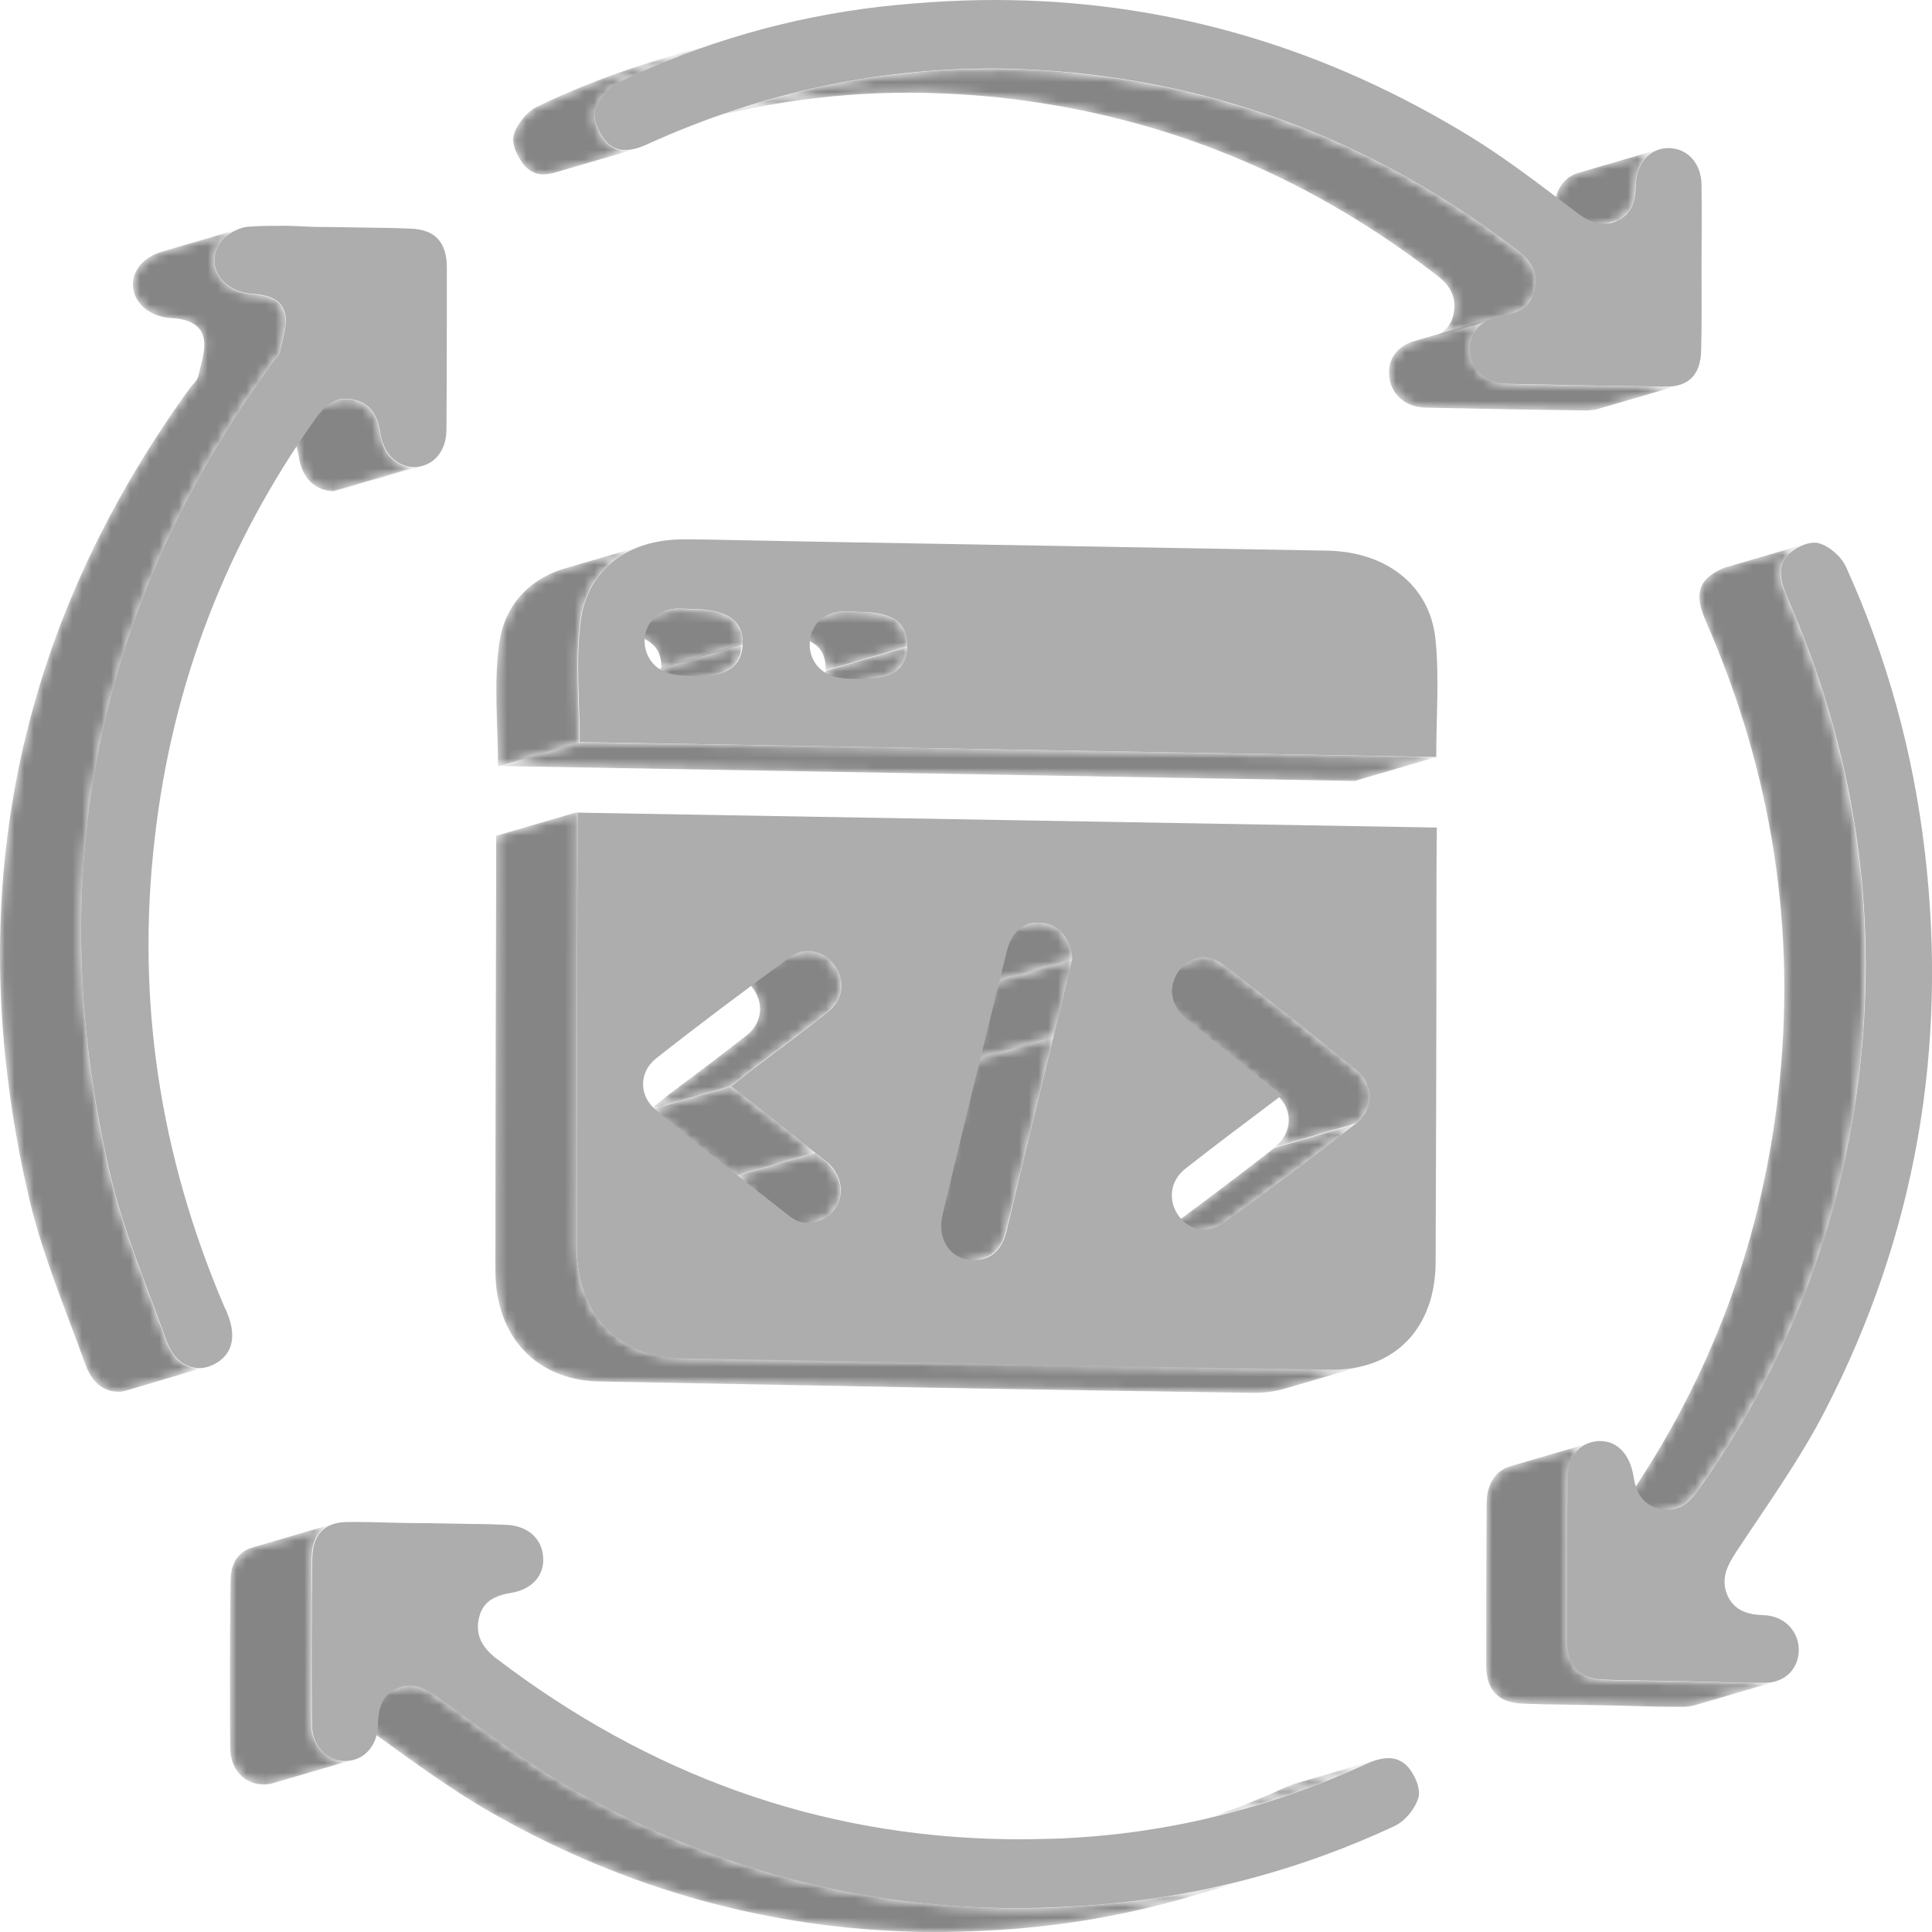
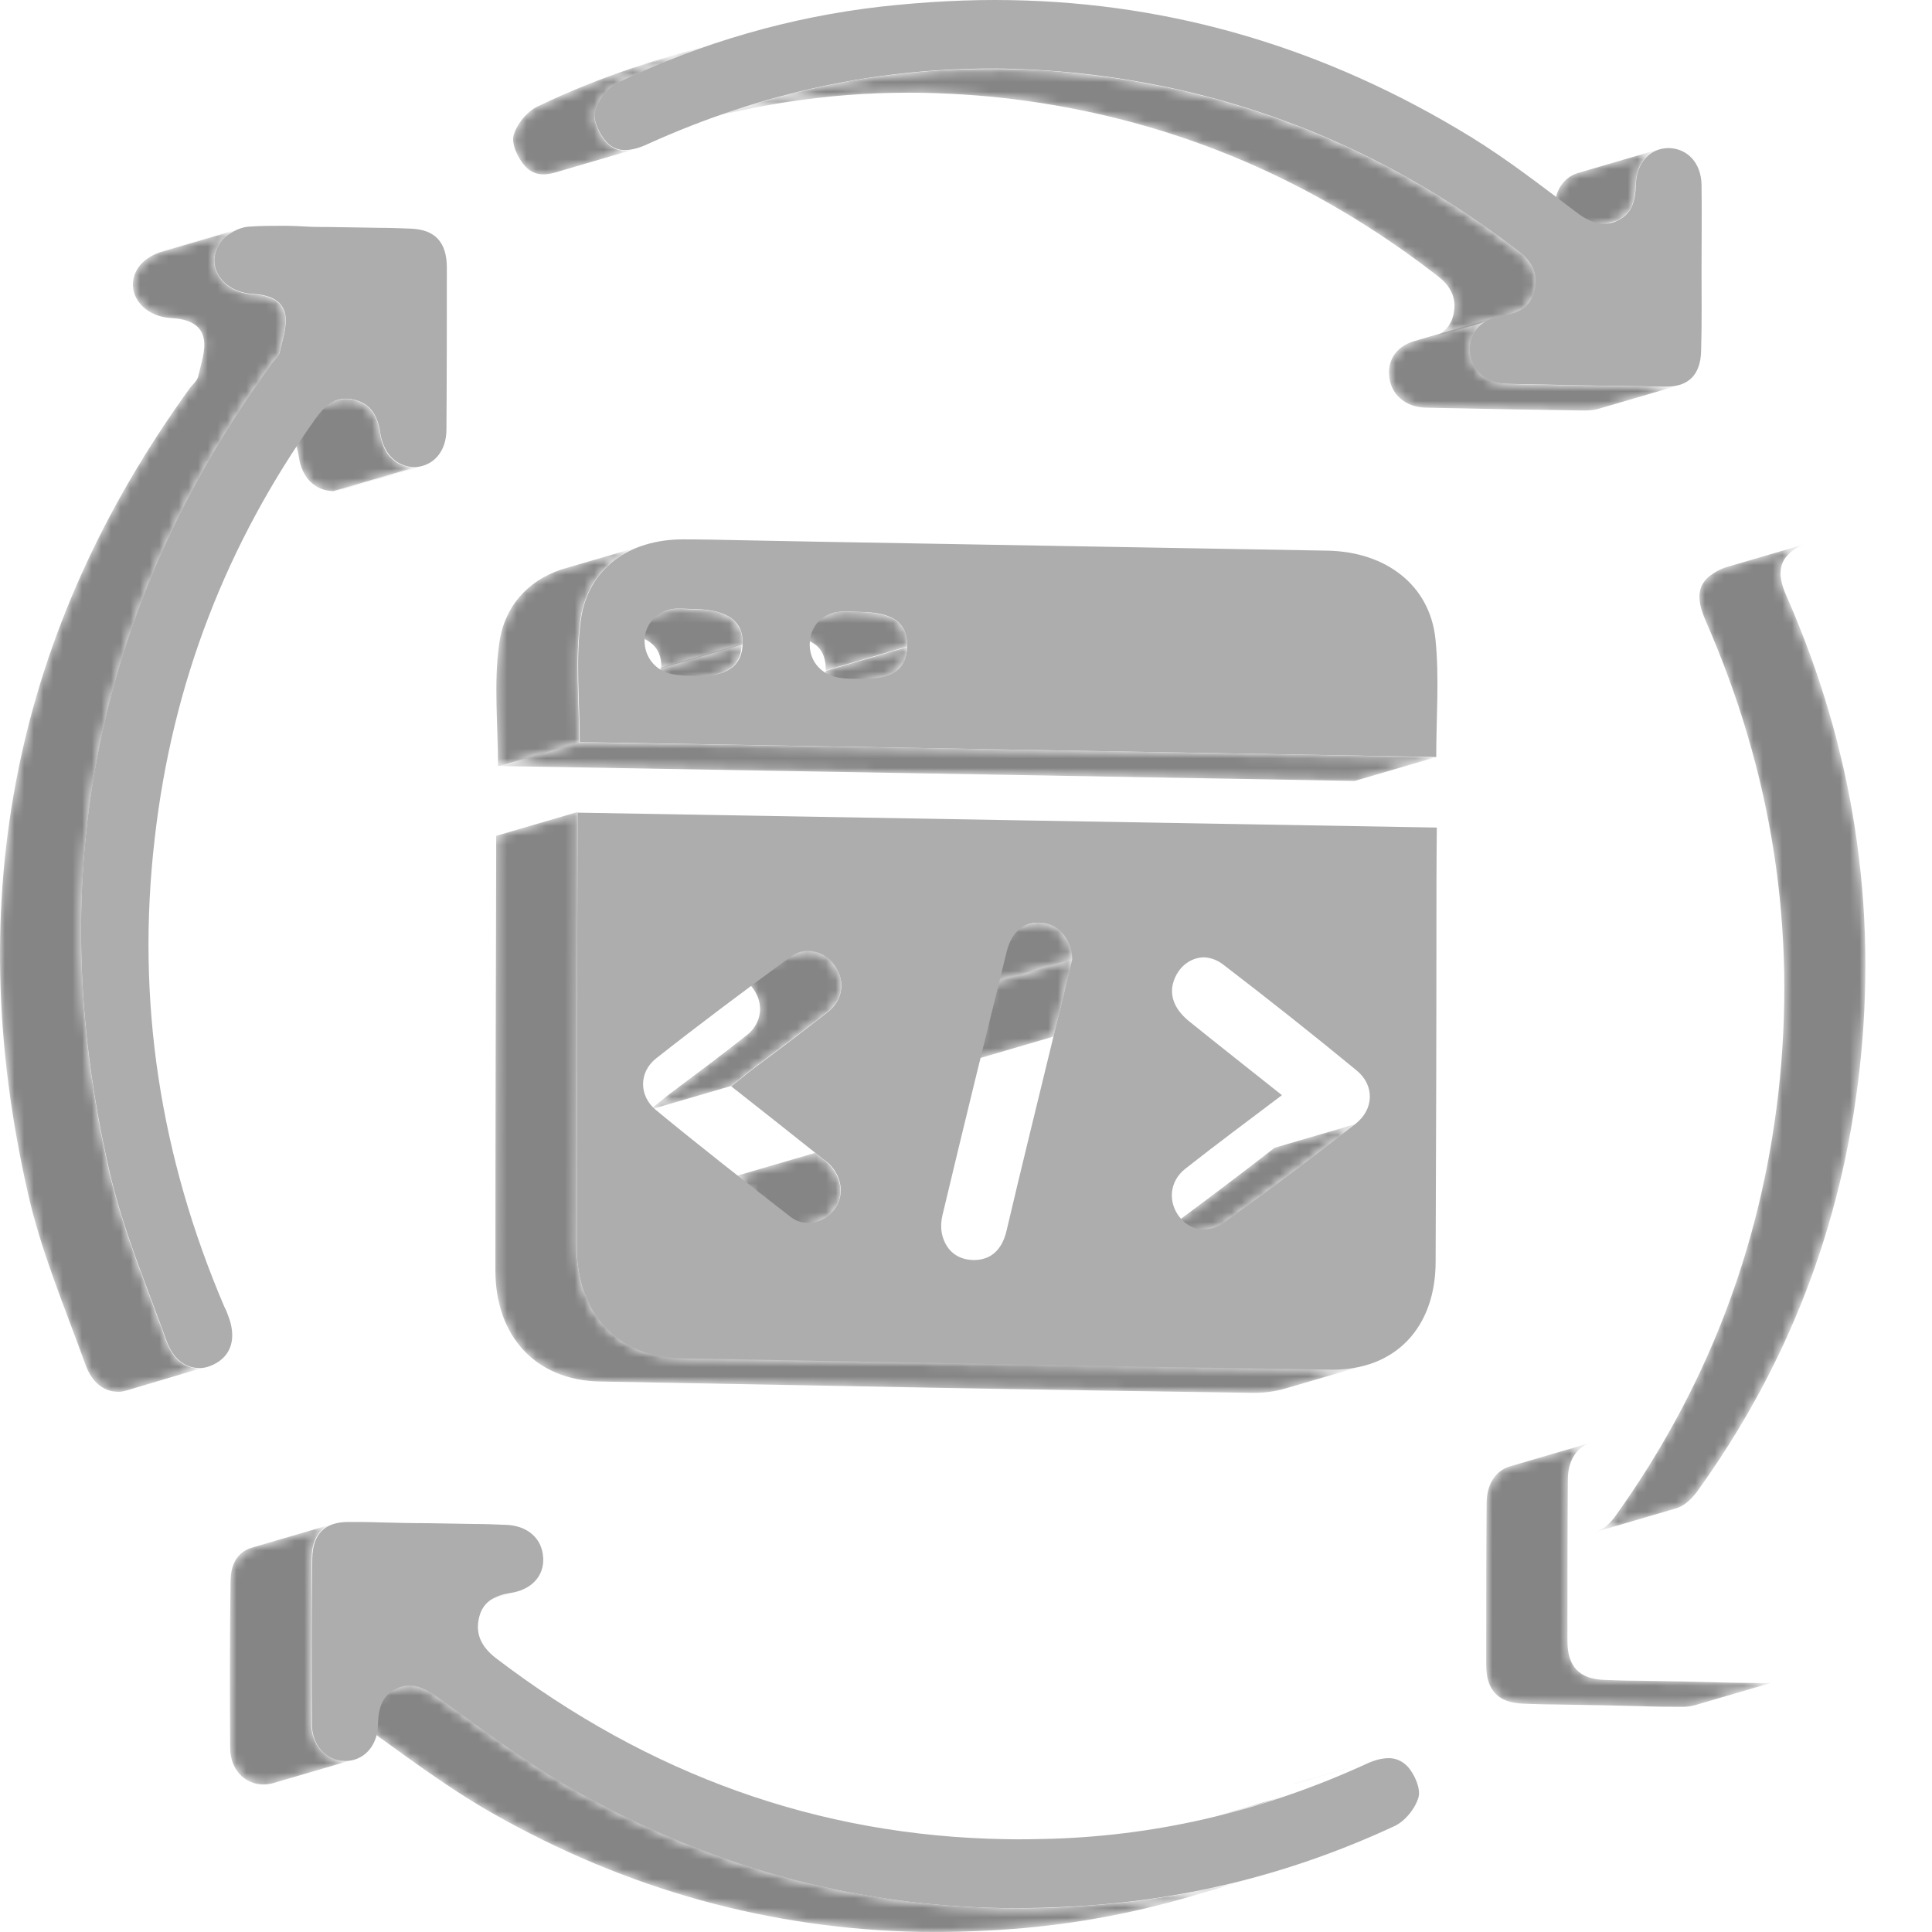
<svg xmlns="http://www.w3.org/2000/svg" width="200" height="200" viewBox="0 0 200 200" fill="none">
  <mask id="mask0_6180_12216" style="mask-type:luminance" maskUnits="userSpaceOnUse" x="115" y="99" width="27" height="20">
-     <path d="M115.406 101.696L123.817 99.234C124.107 99.151 124.397 99.109 124.687 99.109C125.308 99.109 125.971 99.36 126.593 99.819C131.275 103.407 135.915 107.078 140.473 110.833C142.337 112.377 142.254 114.838 140.348 116.34L131.938 118.802C133.843 117.3 133.926 114.838 132.062 113.295C127.504 109.54 122.864 105.868 118.182 102.28C117.561 101.821 116.939 101.613 116.276 101.571C115.986 101.571 115.696 101.613 115.406 101.696Z" fill="white" />
-   </mask>
+     </mask>
  <g mask="url(#mask0_6180_12216)">
    <path d="M140.348 116.301L131.938 118.763C133.843 117.261 133.926 114.799 132.062 113.255C127.504 109.501 122.864 105.829 118.182 102.241C117.561 101.782 116.939 101.574 116.276 101.532C115.986 101.532 115.696 101.574 115.406 101.657L123.817 99.195C124.107 99.112 124.397 99.07 124.687 99.07C125.308 99.07 125.971 99.321 126.593 99.78C131.275 103.368 135.915 107.039 140.473 110.794C142.378 112.379 142.296 114.841 140.348 116.301Z" fill="#858585" />
  </g>
  <mask id="mask1_6180_12216" style="mask-type:luminance" maskUnits="userSpaceOnUse" x="117" y="116" width="24" height="14">
    <path d="M125.559 127.152L117.148 129.613C117.521 129.488 117.936 129.321 118.309 129.029C122.907 125.65 127.465 122.27 131.94 118.766L140.35 116.305C135.876 119.809 131.318 123.188 126.719 126.567C126.346 126.86 125.973 127.068 125.559 127.152Z" fill="white" />
  </mask>
  <g mask="url(#mask1_6180_12216)">
    <path d="M125.559 127.159L117.148 129.62C117.19 129.62 117.231 129.579 117.273 129.579L125.683 127.117C125.642 127.159 125.601 127.159 125.559 127.159Z" fill="#8A8A8A" />
    <path d="M125.676 127.164L117.266 129.626C117.639 129.501 117.97 129.334 118.301 129.084C122.9 125.704 127.458 122.325 131.933 118.821L140.343 116.359C135.869 119.864 131.311 123.243 126.712 126.622C126.381 126.831 126.049 127.039 125.676 127.164Z" fill="#858585" />
  </g>
  <mask id="mask2_6180_12216" style="mask-type:luminance" maskUnits="userSpaceOnUse" x="98" y="95" width="13" height="7">
    <path d="M98.156 98.094L106.567 95.633C106.898 95.549 107.23 95.508 107.561 95.508C107.727 95.508 107.893 95.508 108.058 95.549C109.674 95.758 110.959 97.26 111 99.304L102.589 101.766C102.548 99.721 101.222 98.219 99.648 98.011C99.482 97.969 99.316 97.969 99.151 97.969C98.778 97.969 98.446 98.011 98.156 98.094Z" fill="white" />
  </mask>
  <g mask="url(#mask2_6180_12216)">
    <path d="M111.047 99.304L102.636 101.766C102.595 99.721 101.269 98.219 99.695 98.011C99.529 97.969 99.363 97.969 99.198 97.969C98.825 97.969 98.493 98.011 98.203 98.094L106.614 95.633C106.945 95.549 107.277 95.508 107.608 95.508C107.774 95.508 107.94 95.508 108.105 95.549C109.68 95.758 110.964 97.26 111.047 99.304Z" fill="#858585" />
  </g>
  <mask id="mask3_6180_12216" style="mask-type:luminance" maskUnits="userSpaceOnUse" x="100" y="99" width="12" height="11">
    <path d="M109.059 107.307L100.648 109.768C101.311 106.973 102.016 104.22 102.596 101.758L111.048 99.297C110.426 101.717 109.722 104.512 109.059 107.307Z" fill="white" />
  </mask>
  <g mask="url(#mask3_6180_12216)">
    <path d="M109.059 107.307L100.648 109.768C101.311 106.973 102.016 104.22 102.596 101.758L111.048 99.297C110.426 101.717 109.722 104.512 109.059 107.307Z" fill="#858585" />
  </g>
  <mask id="mask4_6180_12216" style="mask-type:luminance" maskUnits="userSpaceOnUse" x="93" y="107" width="17" height="26">
-     <path d="M101.809 130.259L93.398 132.721C94.641 132.345 95.387 131.26 95.76 129.842C97.376 123.166 99.033 116.449 100.649 109.774L109.06 107.312C107.444 113.988 105.787 120.705 104.171 127.38C103.839 128.799 103.094 129.884 101.809 130.259Z" fill="white" />
-   </mask>
+     </mask>
  <g mask="url(#mask4_6180_12216)">
    <path d="M101.809 130.26L93.398 132.722C93.44 132.722 93.481 132.68 93.523 132.68L101.933 130.219C101.892 130.219 101.851 130.26 101.809 130.26Z" fill="#8A8A8A" />
    <path d="M101.926 130.22L93.516 132.682C94.717 132.264 95.421 131.221 95.753 129.803C97.369 123.127 99.026 116.41 100.642 109.735L109.053 107.273C107.437 113.949 105.779 120.666 104.164 127.341C103.832 128.76 103.128 129.803 101.926 130.22Z" fill="#858585" />
  </g>
  <mask id="mask5_6180_12216" style="mask-type:luminance" maskUnits="userSpaceOnUse" x="75" y="119" width="12" height="10">
    <path d="M84.587 126.519L76.176 128.981C76.839 128.772 77.419 128.397 77.875 127.813C78.993 126.394 78.828 124.392 77.377 122.973C76.922 122.556 76.466 122.181 75.969 121.805L84.379 119.344C84.877 119.719 85.332 120.095 85.788 120.512C87.197 121.93 87.404 123.891 86.285 125.351C85.871 125.894 85.249 126.311 84.587 126.519Z" fill="white" />
  </mask>
  <g mask="url(#mask5_6180_12216)">
    <path d="M84.59 126.518L76.18 128.98C76.221 128.98 76.263 128.938 76.304 128.938L84.715 126.477C84.673 126.477 84.632 126.477 84.59 126.518Z" fill="#8A8A8A" />
    <path d="M84.711 126.478L76.3 128.939C76.922 128.73 77.46 128.355 77.875 127.813C78.993 126.394 78.828 124.392 77.377 122.973C76.922 122.556 76.466 122.181 75.969 121.805L84.379 119.344C84.877 119.719 85.332 120.095 85.788 120.512C87.197 121.93 87.404 123.891 86.285 125.351C85.871 125.894 85.332 126.269 84.711 126.478Z" fill="#858585" />
  </g>
  <mask id="mask6_6180_12216" style="mask-type:luminance" maskUnits="userSpaceOnUse" x="67" y="112" width="18" height="10">
-     <path d="M84.393 119.321L75.982 121.782C73.165 119.53 70.347 117.319 67.281 114.899L75.692 112.438C78.758 114.857 81.575 117.068 84.393 119.321Z" fill="white" />
-   </mask>
+     </mask>
  <g mask="url(#mask6_6180_12216)">
    <path d="M84.393 119.321L75.982 121.782C73.165 119.53 70.347 117.319 67.281 114.899L75.692 112.438C78.758 114.857 81.575 117.068 84.393 119.321Z" fill="#858585" />
  </g>
  <mask id="mask7_6180_12216" style="mask-type:luminance" maskUnits="userSpaceOnUse" x="67" y="98" width="21" height="17">
    <path d="M74.402 101.04L82.813 98.578C83.103 98.495 83.393 98.453 83.683 98.453C84.719 98.453 85.713 99.037 86.376 99.997C87.453 101.54 87.246 103.501 85.672 104.753C83.02 106.88 80.244 108.883 77.51 110.969C76.93 111.428 76.391 111.887 75.645 112.471L67.234 114.932C67.98 114.348 68.519 113.889 69.099 113.43C71.833 111.386 74.568 109.342 77.261 107.214C78.835 105.962 79.043 104.002 77.965 102.458C77.302 101.499 76.308 100.956 75.272 100.915C74.982 100.915 74.692 100.915 74.402 101.04Z" fill="white" />
  </mask>
  <g mask="url(#mask7_6180_12216)">
    <path d="M75.692 112.416L67.281 114.877C68.027 114.293 68.566 113.834 69.146 113.375C71.88 111.331 74.615 109.287 77.308 107.159C78.882 105.908 79.089 103.947 78.012 102.403C77.349 101.444 76.355 100.902 75.319 100.86C75.029 100.86 74.739 100.902 74.449 100.985L82.86 98.524C83.15 98.44 83.44 98.398 83.73 98.398C84.766 98.398 85.76 98.983 86.423 99.942C87.5 101.486 87.293 103.446 85.719 104.698C83.067 106.826 80.291 108.828 77.556 110.914C76.976 111.373 76.438 111.832 75.692 112.416Z" fill="#858585" />
  </g>
  <mask id="mask8_6180_12216" style="mask-type:luminance" maskUnits="userSpaceOnUse" x="51" y="84" width="91" height="61">
    <path d="M141.52 141.262L133.109 143.724C131.991 144.057 130.748 144.224 129.381 144.183C118.152 144.016 106.924 143.849 95.738 143.64C84.51 143.432 73.282 143.223 62.095 143.014C55.425 142.889 51.281 138.3 51.281 131.499C51.281 117.189 51.323 102.879 51.364 88.527C51.364 87.901 51.364 87.317 51.364 86.524L59.775 84.062C59.775 84.855 59.775 85.439 59.775 86.065C59.733 100.375 59.733 114.686 59.692 129.038C59.692 135.838 63.835 140.428 70.506 140.553C81.734 140.761 92.962 141.012 104.148 141.179C115.377 141.387 126.605 141.554 137.791 141.721C139.159 141.763 140.401 141.596 141.52 141.262Z" fill="white" />
  </mask>
  <g mask="url(#mask8_6180_12216)">
    <path d="M141.52 141.262L133.109 143.724C131.991 144.057 130.748 144.224 129.381 144.183C118.152 144.016 106.924 143.849 95.738 143.64C84.51 143.432 73.282 143.223 62.095 143.014C55.425 142.889 51.281 138.3 51.281 131.499C51.281 117.189 51.323 102.879 51.364 88.527C51.364 87.901 51.364 87.317 51.364 86.524L59.775 84.062C59.775 84.855 59.775 85.439 59.775 86.065C59.733 100.375 59.733 114.686 59.692 129.038C59.692 135.838 63.835 140.428 70.506 140.553C81.734 140.761 92.962 141.012 104.148 141.179C115.377 141.387 126.605 141.554 137.791 141.721C139.159 141.763 140.401 141.596 141.52 141.262Z" fill="#858585" />
  </g>
  <path d="M148.699 95.89C148.699 107.447 148.658 119.004 148.616 130.602C148.616 137.444 144.432 141.867 137.802 141.783C126.574 141.617 115.346 141.45 104.16 141.241C92.932 141.032 81.704 140.824 70.517 140.615C63.846 140.49 59.703 135.901 59.703 129.1C59.703 114.79 59.745 100.48 59.786 86.128C59.786 85.502 59.786 84.918 59.786 84.125C89.41 84.626 118.951 85.168 148.74 85.669C148.699 89.173 148.699 92.511 148.699 95.89ZM84.397 119.338C81.579 117.085 78.762 114.873 75.696 112.454C76.442 111.869 76.98 111.411 77.56 110.952C80.295 108.907 83.029 106.863 85.722 104.735C87.297 103.484 87.504 101.523 86.427 99.979C85.764 99.019 84.769 98.477 83.734 98.435C83.071 98.435 82.449 98.602 81.828 99.061C77.146 102.482 72.464 105.987 67.907 109.575C66.125 110.993 66.125 113.455 67.907 114.915C72.464 118.67 77.105 122.3 81.786 125.929C82.366 126.388 82.988 126.597 83.651 126.597C84.645 126.597 85.64 126.138 86.302 125.304C87.421 123.885 87.255 121.883 85.805 120.464C85.35 120.089 84.852 119.713 84.397 119.338ZM140.33 116.334C142.236 114.832 142.319 112.37 140.454 110.826C135.897 107.072 131.256 103.4 126.574 99.812C125.953 99.353 125.331 99.145 124.668 99.103C123.508 99.103 122.39 99.77 121.768 100.939C120.898 102.566 121.312 104.235 123.011 105.653C126.16 108.198 129.35 110.701 132.706 113.371C129.226 116 125.911 118.461 122.68 121.006C121.064 122.3 120.898 124.386 122.058 125.929C122.721 126.806 123.633 127.265 124.586 127.265C125.29 127.265 125.994 127.056 126.699 126.555C131.298 123.259 135.855 119.838 140.33 116.334ZM109.049 107.322C109.712 104.527 110.416 101.773 110.996 99.311C110.954 97.267 109.629 95.765 108.054 95.557C107.889 95.515 107.723 95.515 107.557 95.515C105.9 95.473 104.698 96.516 104.201 98.561C101.964 107.614 99.726 116.709 97.572 125.763C97.406 126.472 97.365 127.265 97.572 127.974C98.028 129.559 99.188 130.394 100.721 130.435C100.804 130.435 100.845 130.435 100.928 130.435C102.751 130.394 103.787 129.184 104.201 127.39C105.775 120.673 107.433 113.997 109.049 107.322Z" fill="#ADADAD" />
  <mask id="mask9_6180_12216" style="mask-type:luminance" maskUnits="userSpaceOnUse" x="83" y="66" width="11" height="7">
    <path d="M91.614 70.017L83.203 72.478C84.736 72.019 85.441 71.018 85.482 69.391L93.893 66.93C93.893 68.557 93.147 69.558 91.614 70.017Z" fill="white" />
  </mask>
  <g mask="url(#mask9_6180_12216)">
    <path d="M91.614 70.042L83.203 72.503C83.245 72.503 83.327 72.461 83.369 72.461L91.779 70C91.738 70 91.697 70.042 91.614 70.042Z" fill="#8A8A8A" />
    <path d="M91.778 69.988L83.367 72.45C84.776 71.991 85.439 70.989 85.48 69.446L93.891 66.984C93.891 68.528 93.187 69.487 91.778 69.988Z" fill="#858585" />
  </g>
  <mask id="mask10_6180_12216" style="mask-type:luminance" maskUnits="userSpaceOnUse" x="77" y="63" width="17" height="7">
    <path d="M77.734 65.98L86.145 63.518C86.477 63.435 86.808 63.352 87.181 63.352C87.43 63.352 87.637 63.352 87.885 63.352C88.258 63.352 88.631 63.393 88.962 63.393H89.004C92.526 63.435 93.976 64.52 93.893 66.981L85.482 69.442C85.524 66.981 84.073 65.896 80.593 65.855H80.552C80.179 65.855 79.806 65.813 79.475 65.813C79.226 65.813 79.019 65.813 78.77 65.813C78.397 65.813 78.066 65.855 77.734 65.98Z" fill="white" />
  </mask>
  <g mask="url(#mask10_6180_12216)">
    <path d="M93.893 66.942L85.482 69.403C85.524 66.942 84.073 65.857 80.593 65.816H80.552C80.179 65.816 79.806 65.774 79.475 65.774C79.226 65.774 79.019 65.774 78.77 65.774C78.397 65.774 78.066 65.857 77.734 65.941L86.145 63.479C86.477 63.396 86.808 63.312 87.181 63.312C87.43 63.312 87.637 63.312 87.885 63.312C88.258 63.312 88.631 63.354 88.962 63.354H89.004C92.484 63.438 93.976 64.481 93.893 66.942Z" fill="#858585" />
  </g>
  <mask id="mask11_6180_12216" style="mask-type:luminance" maskUnits="userSpaceOnUse" x="66" y="66" width="11" height="7">
    <path d="M74.465 69.764L66.055 72.226C67.588 71.767 68.333 70.766 68.416 69.18L76.827 66.719C76.744 68.304 75.998 69.305 74.465 69.764Z" fill="white" />
  </mask>
  <g mask="url(#mask11_6180_12216)">
    <path d="M74.465 69.737L66.055 72.198C66.096 72.198 66.179 72.157 66.22 72.157L74.631 69.695C74.59 69.695 74.507 69.695 74.465 69.737Z" fill="#8A8A8A" />
    <path d="M74.629 69.668L66.219 72.129C67.627 71.67 68.332 70.669 68.373 69.126L76.784 66.664C76.743 68.249 76.038 69.209 74.629 69.668Z" fill="#858585" />
  </g>
  <mask id="mask12_6180_12216" style="mask-type:luminance" maskUnits="userSpaceOnUse" x="60" y="63" width="17" height="7">
    <path d="M60.664 65.672L69.075 63.211C69.323 63.128 69.572 63.086 69.862 63.086C70.111 63.086 70.359 63.086 70.608 63.086C71.022 63.086 71.436 63.128 71.851 63.128C71.892 63.128 71.892 63.128 71.934 63.128C75.29 63.169 76.905 64.379 76.823 66.757L68.412 69.219C68.495 66.841 66.879 65.672 63.523 65.589C63.481 65.589 63.481 65.589 63.44 65.589C63.026 65.589 62.611 65.547 62.197 65.547C61.949 65.547 61.7 65.547 61.451 65.547C61.203 65.547 60.913 65.589 60.664 65.672Z" fill="white" />
  </mask>
  <g mask="url(#mask12_6180_12216)">
    <path d="M76.869 66.71L68.459 69.172C68.542 66.794 66.926 65.626 63.57 65.542C63.528 65.542 63.528 65.542 63.487 65.542C63.073 65.542 62.658 65.501 62.244 65.501C61.995 65.501 61.747 65.501 61.498 65.501C61.208 65.501 60.959 65.584 60.711 65.626L69.122 63.164C69.37 63.081 69.619 63.039 69.909 63.039C70.157 63.039 70.406 63.039 70.655 63.039C71.069 63.039 71.483 63.081 71.898 63.081C71.939 63.081 71.939 63.081 71.98 63.081C75.336 63.123 76.911 64.332 76.869 66.71Z" fill="#858585" />
  </g>
  <mask id="mask13_6180_12216" style="mask-type:luminance" maskUnits="userSpaceOnUse" x="51" y="56" width="16" height="24">
    <path d="M58.431 58.852L66.841 56.391C63.195 57.475 60.627 60.145 60.088 64.151C59.508 68.281 59.964 72.578 59.964 76.876L51.553 79.337C51.553 75.082 51.097 70.743 51.677 66.612C52.216 62.649 54.785 59.937 58.431 58.852Z" fill="white" />
  </mask>
  <g mask="url(#mask13_6180_12216)">
    <path d="M59.964 76.868L51.553 79.329C51.553 75.074 51.097 70.735 51.677 66.604C52.216 62.766 54.619 60.138 58.058 58.969L66.469 56.508C63.03 57.634 60.627 60.304 60.088 64.143C59.508 68.273 59.964 72.57 59.964 76.868Z" fill="#858585" />
    <path d="M66.465 56.516L58.055 58.977C58.179 58.935 58.303 58.894 58.469 58.852L66.88 56.391C66.714 56.432 66.59 56.474 66.465 56.516Z" fill="#8A8A8A" />
  </g>
  <mask id="mask14_6180_12216" style="mask-type:luminance" maskUnits="userSpaceOnUse" x="51" y="76" width="98" height="5">
    <path d="M148.653 78.379L140.243 80.841C110.619 80.34 81.119 79.798 51.578 79.297L59.989 76.836C89.53 77.337 119.029 77.837 148.653 78.379Z" fill="white" />
  </mask>
  <g mask="url(#mask14_6180_12216)">
    <path d="M148.653 78.379L140.243 80.841C110.619 80.34 81.119 79.798 51.578 79.297L59.989 76.836C89.53 77.337 119.029 77.837 148.653 78.379Z" fill="#858585" />
  </g>
  <path d="M148.596 66.141C149.01 70.146 148.678 74.235 148.678 78.365C119.055 77.865 89.555 77.322 60.014 76.822C60.014 72.566 59.558 68.227 60.138 64.097C60.884 58.84 65.151 55.836 70.703 55.836C72.609 55.836 74.515 55.878 76.421 55.919C79.321 55.961 82.222 56.044 85.163 56.086C94.651 56.253 104.18 56.42 113.668 56.587C121.582 56.712 129.495 56.879 137.45 57.004C143.499 57.129 148.016 60.592 148.596 66.141ZM76.877 66.683C76.96 64.305 75.344 63.137 71.988 63.054C71.946 63.054 71.946 63.054 71.905 63.054C71.491 63.054 71.076 63.012 70.662 63.012C70.413 63.012 70.165 63.012 69.916 63.012C68.135 63.137 66.767 64.514 66.726 66.266C66.684 67.935 67.803 69.437 69.543 69.771C70.331 69.938 71.118 69.938 71.946 69.979H71.988C75.219 70.063 76.794 68.978 76.877 66.683ZM93.905 66.934C93.947 64.472 92.497 63.387 89.016 63.346H88.975C88.602 63.346 88.229 63.304 87.898 63.304C87.649 63.304 87.442 63.304 87.193 63.304C85.287 63.387 84.003 64.597 83.837 66.391C83.672 68.269 84.873 69.812 86.82 70.146C87.525 70.271 88.271 70.271 89.016 70.271C92.331 70.355 93.864 69.312 93.905 66.934Z" fill="#ADADAD" />
  <mask id="mask15_6180_12216" style="mask-type:luminance" maskUnits="userSpaceOnUse" x="121" y="182" width="22" height="8">
    <path d="M129.661 186.996L121.25 189.457C125.227 188.289 129.122 186.829 132.934 185.077C133.307 184.91 133.68 184.743 134.094 184.618L142.505 182.156C142.132 182.281 141.717 182.407 141.345 182.615C137.533 184.367 133.597 185.827 129.661 186.996Z" fill="white" />
  </mask>
  <g mask="url(#mask15_6180_12216)">
    <path d="M129.661 186.991L121.25 189.452C122.244 189.16 123.239 188.826 124.233 188.493L132.644 186.031C131.649 186.365 130.655 186.699 129.661 186.991Z" fill="#8A8A8A" />
-     <path d="M132.653 186.046L124.242 188.508C127.184 187.507 130.084 186.38 132.943 185.087C133.233 184.962 133.564 184.837 133.854 184.711L142.265 182.25C141.975 182.333 141.644 182.459 141.354 182.625C138.495 183.919 135.595 185.087 132.653 186.046Z" fill="#858585" />
    <path d="M142.262 182.24L133.852 184.701C133.934 184.659 134.017 184.659 134.1 184.618L142.511 182.156C142.428 182.198 142.345 182.24 142.262 182.24Z" fill="#8A8A8A" />
  </g>
  <mask id="mask16_6180_12216" style="mask-type:luminance" maskUnits="userSpaceOnUse" x="43" y="164" width="11" height="4">
    <path d="M53.625 164.75L45.214 167.211C44.966 167.295 44.717 167.337 44.469 167.378C44.137 167.42 43.847 167.503 43.516 167.587L51.926 165.125C52.216 165.042 52.548 164.959 52.879 164.917C53.128 164.833 53.376 164.792 53.625 164.75Z" fill="white" />
  </mask>
  <g mask="url(#mask16_6180_12216)">
    <path d="M53.625 164.75L45.214 167.211C44.966 167.295 44.717 167.337 44.469 167.378C44.137 167.42 43.847 167.503 43.516 167.587L51.926 165.125C52.216 165.042 52.548 164.959 52.879 164.917C53.128 164.833 53.376 164.792 53.625 164.75Z" fill="#858585" />
  </g>
  <mask id="mask17_6180_12216" style="mask-type:luminance" maskUnits="userSpaceOnUse" x="33" y="174" width="99" height="27">
    <path d="M131.656 193.861L123.245 196.323C116.823 198.2 110.235 199.368 103.441 199.786C100.706 199.952 98.054 200.036 95.361 199.994C79.783 199.702 64.95 195.655 50.946 187.686C46.099 184.933 41.583 181.47 37.025 178.216C36.031 177.507 35.078 176.922 34.042 176.922C33.752 176.922 33.462 176.964 33.172 177.048L41.583 174.586C41.873 174.503 42.163 174.461 42.453 174.461C43.488 174.461 44.441 175.045 45.436 175.754C50.035 179.009 54.509 182.471 59.357 185.225C73.361 193.194 88.194 197.241 103.772 197.533C106.424 197.574 109.117 197.533 111.851 197.324C118.646 196.907 125.234 195.78 131.656 193.861Z" fill="white" />
  </mask>
  <g mask="url(#mask17_6180_12216)">
    <path d="M131.656 193.861L123.245 196.323C116.823 198.2 110.235 199.368 103.441 199.786C100.706 199.952 98.054 200.036 95.361 199.994C79.783 199.702 64.95 195.655 50.946 187.686C46.099 184.933 41.583 181.47 37.025 178.216C36.031 177.507 35.078 176.922 34.042 176.922C33.752 176.922 33.462 176.964 33.172 177.048L41.583 174.586C41.873 174.503 42.163 174.461 42.453 174.461C43.488 174.461 44.441 175.045 45.436 175.754C50.035 179.009 54.509 182.471 59.357 185.225C73.361 193.194 88.194 197.241 103.772 197.533C106.424 197.574 109.117 197.533 111.851 197.324C118.646 196.907 125.234 195.78 131.656 193.861Z" fill="#858585" />
  </g>
  <mask id="mask18_6180_12216" style="mask-type:luminance" maskUnits="userSpaceOnUse" x="23" y="157" width="14" height="28">
    <path d="M36.627 182.141L28.216 184.603C27.926 184.686 27.594 184.728 27.221 184.728C25.274 184.686 23.824 183.142 23.824 180.89C23.783 175.174 23.783 169.458 23.866 163.742C23.866 161.781 24.653 160.613 26.144 160.196L34.555 157.734C33.105 158.152 32.318 159.361 32.276 161.281C32.235 166.996 32.193 172.712 32.235 178.428C32.235 180.681 33.685 182.225 35.632 182.266C36.005 182.308 36.337 182.266 36.627 182.141Z" fill="white" />
  </mask>
  <g mask="url(#mask18_6180_12216)">
    <path d="M36.627 182.146L28.216 184.608C27.926 184.691 27.594 184.733 27.221 184.733C25.274 184.691 23.824 183.148 23.824 180.895C23.783 175.179 23.783 169.463 23.866 163.747C23.866 161.87 24.611 160.702 25.979 160.243L34.389 157.781C33.022 158.24 32.276 159.408 32.276 161.286C32.235 167.002 32.193 172.717 32.235 178.433C32.235 180.686 33.685 182.23 35.632 182.271C36.005 182.313 36.337 182.271 36.627 182.146Z" fill="#858585" />
    <path d="M34.426 157.776L26.016 160.237C26.057 160.237 26.099 160.196 26.14 160.196L34.551 157.734C34.509 157.776 34.468 157.776 34.426 157.776Z" fill="#8A8A8A" />
  </g>
  <path d="M39.246 157.596C40.903 157.638 42.56 157.68 44.259 157.68C45.916 157.722 47.532 157.722 49.189 157.763C50.225 157.763 51.261 157.805 52.255 157.847C54.617 157.888 56.15 159.265 56.233 161.31C56.316 163.145 55.031 164.564 52.877 164.898C51.302 165.148 50.018 165.732 49.604 167.401C49.148 169.195 49.894 170.53 51.344 171.656C67.212 183.755 84.738 190.055 104.004 190.389C105.661 190.431 107.277 190.389 108.976 190.347C120.287 189.972 131.059 187.344 141.375 182.629C142.163 182.254 142.991 182.003 143.779 182.003C144.441 182.003 145.104 182.254 145.684 182.838C146.43 183.63 147.093 185.174 146.844 186.05C146.513 187.218 145.436 188.553 144.317 189.054C134.001 193.852 123.187 196.606 111.834 197.315C109.1 197.482 106.448 197.565 103.755 197.523C88.177 197.273 73.344 193.184 59.34 185.257C54.493 182.504 49.977 179.041 45.419 175.787C44.425 175.078 43.472 174.493 42.436 174.493C41.98 174.493 41.524 174.577 41.027 174.827C39.494 175.536 39.163 176.955 39.121 178.582C39.08 180.793 37.588 182.337 35.682 182.295C33.735 182.254 32.285 180.71 32.285 178.457C32.244 172.741 32.244 167.025 32.327 161.31C32.368 158.765 33.652 157.555 36.055 157.555C37.133 157.555 38.168 157.555 39.246 157.596Z" fill="#ADADAD" />
  <mask id="mask19_6180_12216" style="mask-type:luminance" maskUnits="userSpaceOnUse" x="165" y="56" width="29" height="103">
    <path d="M173.481 156.154L165.07 158.615C165.899 158.365 166.562 157.781 167.183 156.946C176.506 143.929 182.182 129.41 184.046 113.264C185.993 96.284 183.425 79.971 176.547 64.284C175.884 62.74 175.428 61.113 176.671 59.861C177.127 59.403 177.873 58.944 178.577 58.735L186.988 56.273C186.283 56.482 185.538 56.899 185.082 57.4C183.839 58.651 184.253 60.279 184.958 61.822C191.835 77.509 194.363 93.822 192.457 110.803C190.634 126.991 184.958 141.51 175.594 154.485C175.014 155.319 174.31 155.903 173.481 156.154Z" fill="white" />
  </mask>
  <g mask="url(#mask19_6180_12216)">
    <path d="M173.481 156.159L165.07 158.62C165.112 158.62 165.153 158.579 165.195 158.579L173.605 156.117C173.564 156.159 173.522 156.159 173.481 156.159Z" fill="#8A8A8A" />
    <path d="M173.598 156.117L165.188 158.579C165.975 158.328 166.638 157.744 167.218 156.951C176.54 143.935 182.216 129.416 184.08 113.27C186.028 96.289 183.459 79.976 176.581 64.289C175.918 62.745 175.463 61.118 176.706 59.867C177.161 59.449 177.824 59.032 178.487 58.782L186.898 56.32C186.235 56.529 185.572 56.946 185.116 57.405C183.873 58.657 184.288 60.284 184.992 61.828C191.87 77.515 194.397 93.828 192.491 110.808C190.668 126.996 184.992 141.515 175.628 154.49C175.007 155.283 174.344 155.867 173.598 156.117Z" fill="#858585" />
    <path d="M186.903 56.315L178.492 58.777C178.534 58.777 178.575 58.735 178.616 58.735L187.027 56.273C186.986 56.273 186.944 56.315 186.903 56.315Z" fill="#8A8A8A" />
  </g>
  <mask id="mask20_6180_12216" style="mask-type:luminance" maskUnits="userSpaceOnUse" x="153" y="149" width="31" height="28">
    <path d="M183.848 174.069L175.438 176.53C175.065 176.614 174.692 176.697 174.278 176.697C173.117 176.697 171.999 176.697 170.839 176.655C169.181 176.614 167.524 176.572 165.867 176.53C164.21 176.489 162.552 176.489 160.895 176.447C159.818 176.447 158.741 176.405 157.663 176.363C155.095 176.28 153.852 174.987 153.852 172.358C153.852 166.768 153.852 161.219 153.893 155.628C153.893 153.625 154.846 152.249 156.337 151.79L164.748 149.328C163.257 149.745 162.345 151.164 162.304 153.166C162.262 158.757 162.262 164.306 162.262 169.897C162.262 172.525 163.505 173.818 166.074 173.902C167.151 173.944 168.228 173.985 169.306 173.985C170.963 174.027 172.62 174.027 174.278 174.069C175.935 174.11 177.592 174.152 179.249 174.194C180.409 174.194 181.528 174.236 182.688 174.236C183.103 174.236 183.475 174.194 183.848 174.069Z" fill="white" />
  </mask>
  <g mask="url(#mask20_6180_12216)">
    <path d="M183.848 174.066L175.438 176.528C175.065 176.611 174.692 176.694 174.278 176.694C173.117 176.694 171.999 176.694 170.839 176.653C169.181 176.611 167.524 176.569 165.867 176.528C164.21 176.486 162.552 176.486 160.895 176.444C159.818 176.444 158.741 176.402 157.663 176.361C155.095 176.277 153.852 174.984 153.852 172.355C153.852 166.765 153.852 161.216 153.893 155.625C153.893 153.664 154.805 152.288 156.213 151.829L164.624 149.367C163.215 149.826 162.304 151.203 162.304 153.164C162.262 158.754 162.262 164.303 162.262 169.894C162.262 172.522 163.505 173.816 166.074 173.899C167.151 173.941 168.228 173.983 169.306 173.983C170.963 174.024 172.62 174.024 174.278 174.066C175.935 174.108 177.592 174.149 179.249 174.191C180.409 174.191 181.528 174.233 182.688 174.233C183.103 174.233 183.475 174.191 183.848 174.066Z" fill="#858585" />
    <path d="M164.59 149.409L156.18 151.87C156.221 151.87 156.263 151.829 156.304 151.829L164.715 149.367C164.673 149.409 164.632 149.409 164.59 149.409Z" fill="#8A8A8A" />
  </g>
-   <path d="M187.865 56.182C187.989 56.182 188.114 56.182 188.238 56.223C189.357 56.515 190.6 57.6 191.097 58.685C195.364 68.072 198.057 77.918 199.259 88.182C201.662 108.625 198.265 127.9 188.984 145.924C186.332 151.097 182.893 155.853 179.703 160.693C178.792 162.111 178.129 163.405 178.792 165.074C179.496 166.742 180.946 167.16 182.603 167.201C184.758 167.285 186.249 168.912 186.208 170.873C186.166 172.792 184.758 174.21 182.645 174.21C181.485 174.21 180.366 174.21 179.206 174.169C177.549 174.127 175.891 174.085 174.234 174.044C172.577 174.002 170.919 174.002 169.262 173.96C168.185 173.96 167.108 173.918 166.03 173.877C163.462 173.793 162.219 172.5 162.219 169.872C162.219 164.281 162.219 158.732 162.26 153.141C162.26 150.805 163.545 149.303 165.45 149.178C165.533 149.178 165.658 149.178 165.74 149.178C167.439 149.22 168.724 150.555 169.096 152.808C169.345 154.435 170.008 155.728 171.665 156.145C171.997 156.229 172.287 156.27 172.577 156.27C173.82 156.312 174.773 155.645 175.643 154.476C184.965 141.459 190.641 126.941 192.506 110.795C194.453 93.814 191.884 77.501 185.006 61.814C184.343 60.27 183.888 58.643 185.131 57.392C185.794 56.766 186.954 56.14 187.865 56.182Z" fill="#ADADAD" />
  <mask id="mask21_6180_12216" style="mask-type:luminance" maskUnits="userSpaceOnUse" x="34" y="48" width="10" height="3">
    <path d="M43.7 48.266L35.29 50.727C35.041 50.81 34.751 50.852 34.461 50.852L42.872 48.391C43.203 48.391 43.452 48.349 43.7 48.266Z" fill="white" />
  </mask>
  <g mask="url(#mask21_6180_12216)">
    <path d="M43.7 48.266L35.29 50.727C35.041 50.81 34.751 50.852 34.461 50.852L42.872 48.391C43.203 48.391 43.452 48.349 43.7 48.266Z" fill="#858585" />
  </g>
  <mask id="mask22_6180_12216" style="mask-type:luminance" maskUnits="userSpaceOnUse" x="26" y="41" width="17" height="10">
    <path d="M26.555 43.876L34.965 41.414C35.255 41.331 35.545 41.289 35.877 41.289C36.126 41.289 36.416 41.331 36.706 41.414C38.446 41.831 39.109 43.25 39.357 44.919C39.689 47.005 41.014 48.34 42.92 48.381L34.51 50.843C32.604 50.801 31.278 49.466 30.947 47.38C30.698 45.669 30.035 44.293 28.295 43.876C28.005 43.792 27.715 43.751 27.466 43.751C27.135 43.751 26.803 43.792 26.555 43.876Z" fill="white" />
  </mask>
  <g mask="url(#mask22_6180_12216)">
    <path d="M42.92 48.381L34.51 50.843C32.604 50.801 31.278 49.466 30.947 47.38C30.698 45.669 30.035 44.293 28.295 43.876C28.005 43.792 27.715 43.751 27.466 43.751C27.135 43.751 26.845 43.792 26.555 43.876L34.965 41.414C35.255 41.331 35.545 41.289 35.877 41.289C36.126 41.289 36.416 41.331 36.706 41.414C38.446 41.831 39.109 43.25 39.357 44.919C39.647 47.046 41.014 48.381 42.92 48.381Z" fill="#858585" />
  </g>
  <mask id="mask23_6180_12216" style="mask-type:luminance" maskUnits="userSpaceOnUse" x="0" y="23" width="30" height="122">
    <path d="M21.502 141.43L13.091 143.933C12.759 144.016 12.428 144.1 12.097 144.058C10.729 144.016 9.528 143.098 8.865 141.304C6.752 135.422 4.266 129.623 2.899 123.531C-4.103 92.908 1.614 65.08 19.679 40.131C19.969 39.755 20.383 39.422 20.507 39.004C20.797 37.669 21.336 36.251 21.087 34.999C20.756 33.456 19.264 32.997 17.731 32.913C14.582 32.746 12.759 29.993 14.334 27.656C14.79 26.947 15.784 26.321 16.696 26.071L25.106 23.609C24.195 23.86 23.242 24.485 22.745 25.195C21.17 27.531 23.035 30.285 26.142 30.452C27.675 30.535 29.167 30.994 29.498 32.538C29.747 33.789 29.208 35.208 28.918 36.543C28.835 36.96 28.379 37.294 28.089 37.669C10.025 62.618 4.307 90.488 11.268 121.111C12.635 127.161 15.121 133.002 17.234 138.885C17.897 140.679 19.099 141.596 20.466 141.638C20.797 141.596 21.17 141.555 21.502 141.43Z" fill="white" />
  </mask>
  <g mask="url(#mask23_6180_12216)">
    <path d="M21.502 141.443L13.091 143.946C12.759 144.029 12.428 144.113 12.097 144.071C10.729 144.029 9.528 143.111 8.865 141.317C6.752 135.435 4.266 129.636 2.899 123.544C-4.103 92.921 1.614 65.093 19.679 40.144C19.969 39.768 20.383 39.435 20.507 39.017C20.797 37.682 21.336 36.264 21.087 35.012C20.756 33.468 19.264 33.01 17.731 32.926C14.582 32.759 12.759 30.006 14.334 27.669C14.79 27.002 15.66 26.418 16.53 26.126L24.941 23.664C24.07 23.956 23.2 24.54 22.745 25.208C21.17 27.544 23.035 30.298 26.142 30.465C27.675 30.548 29.167 31.007 29.498 32.551C29.747 33.802 29.208 35.221 28.918 36.556C28.835 36.973 28.379 37.307 28.089 37.682C10.025 62.632 4.307 90.501 11.268 121.124C12.635 127.174 15.121 133.015 17.234 138.898C17.897 140.692 19.099 141.609 20.466 141.651C20.797 141.609 21.17 141.568 21.502 141.443Z" fill="#858585" />
    <path d="M24.903 23.612L16.492 26.073C16.534 26.073 16.616 26.032 16.658 26.032L25.069 23.57C25.027 23.612 24.986 23.612 24.903 23.612Z" fill="#8A8A8A" />
  </g>
  <path d="M29.436 23.375C30.223 23.375 31.01 23.417 31.797 23.458C32.543 23.5 33.247 23.5 33.993 23.5C35.899 23.542 37.556 23.542 39.214 23.584C40.291 23.584 41.41 23.625 42.487 23.667C45.056 23.75 46.257 25.086 46.257 27.714C46.257 33.305 46.257 38.853 46.216 44.444C46.216 46.739 44.89 48.241 42.943 48.366C41.037 48.324 39.711 46.989 39.379 44.903C39.131 43.193 38.468 41.816 36.728 41.398C36.438 41.315 36.148 41.273 35.899 41.273C34.532 41.232 33.579 42.066 32.709 43.276C23.47 56.251 17.835 70.728 16.012 86.833C14.064 103.605 16.592 119.751 23.221 135.271C23.345 135.521 23.47 135.771 23.552 136.022C24.547 138.442 24.008 140.361 22.061 141.279C21.522 141.529 21.025 141.654 20.486 141.612C19.119 141.571 17.918 140.653 17.255 138.859C15.142 132.976 12.656 127.177 11.289 121.086C4.286 90.462 10.004 62.593 28.11 37.644C28.4 37.268 28.814 36.934 28.939 36.517C29.229 35.182 29.767 33.764 29.518 32.512C29.187 30.968 27.695 30.509 26.163 30.426C23.014 30.259 21.191 27.505 22.765 25.169C23.387 24.251 24.754 23.5 25.831 23.458C27.033 23.375 28.234 23.375 29.436 23.375Z" fill="#ADADAD" />
  <mask id="mask24_6180_12216" style="mask-type:luminance" maskUnits="userSpaceOnUse" x="158" y="15" width="14" height="11">
    <path d="M166.887 22.983L158.477 25.445C158.642 25.403 158.808 25.32 159.015 25.236C160.548 24.527 160.88 23.109 160.921 21.482C160.962 19.646 161.957 18.269 163.366 17.852L171.776 15.391C170.368 15.808 169.373 17.143 169.332 19.02C169.29 20.647 168.959 22.066 167.426 22.775C167.26 22.9 167.053 22.942 166.887 22.983Z" fill="white" />
  </mask>
  <g mask="url(#mask24_6180_12216)">
    <path d="M166.887 22.995L158.477 25.456C158.518 25.456 158.559 25.415 158.601 25.415L167.012 22.953C166.97 22.995 166.929 22.995 166.887 22.995Z" fill="#8A8A8A" />
    <path d="M167.004 22.952L158.594 25.455C158.718 25.413 158.842 25.372 159.008 25.288C160.541 24.579 160.873 23.161 160.914 21.534C160.955 19.74 161.867 18.405 163.234 17.946L171.645 15.484C170.278 15.943 169.366 17.278 169.325 19.072C169.283 20.699 168.952 22.118 167.419 22.827C167.294 22.869 167.129 22.91 167.004 22.952Z" fill="#858585" />
    <path d="M171.653 15.479L163.242 17.941C163.284 17.941 163.325 17.899 163.366 17.899L171.777 15.438C171.736 15.438 171.694 15.479 171.653 15.479Z" fill="#8A8A8A" />
  </g>
  <mask id="mask25_6180_12216" style="mask-type:luminance" maskUnits="userSpaceOnUse" x="70" y="7" width="89" height="28">
    <path d="M156.479 32.515L148.069 34.977C149.27 34.643 150.182 33.934 150.472 32.474C150.844 30.721 150.099 29.47 148.69 28.427C136.012 18.664 121.883 12.614 106.264 10.445C102.7 9.944 99.179 9.694 95.698 9.611C87.122 9.444 78.711 10.612 70.508 12.99L78.918 10.528C87.122 8.109 95.491 6.982 104.109 7.149C107.589 7.191 111.111 7.483 114.674 7.983C130.294 10.153 144.423 16.202 157.142 25.965C158.509 27.008 159.255 28.302 158.924 30.012C158.592 31.472 157.681 32.182 156.479 32.515Z" fill="white" />
  </mask>
  <g mask="url(#mask25_6180_12216)">
    <path d="M156.481 32.503L148.07 34.964C148.112 34.964 148.195 34.922 148.236 34.922L156.647 32.461C156.605 32.461 156.522 32.503 156.481 32.503Z" fill="#8A8A8A" />
    <path d="M156.645 32.474L148.234 34.935C149.353 34.56 150.182 33.85 150.472 32.515C150.844 30.763 150.099 29.511 148.69 28.468C136.012 18.664 121.883 12.614 106.264 10.445C102.7 9.944 99.179 9.694 95.698 9.611C87.122 9.444 78.711 10.612 70.508 12.99L78.918 10.528C87.122 8.109 95.491 6.982 104.109 7.149C107.589 7.191 111.111 7.483 114.674 7.983C130.294 10.153 144.423 16.202 157.142 25.965C158.509 27.008 159.255 28.302 158.924 30.012C158.592 31.389 157.764 32.098 156.645 32.474Z" fill="#858585" />
  </g>
  <mask id="mask26_6180_12216" style="mask-type:luminance" maskUnits="userSpaceOnUse" x="143" y="32" width="31" height="11">
    <path d="M173.873 39.868L165.463 42.33C165.048 42.455 164.551 42.496 164.013 42.496C161.361 42.455 158.709 42.413 156.058 42.371C153.24 42.33 150.423 42.246 147.606 42.204C145.41 42.163 143.877 40.744 143.794 38.742C143.711 37.115 144.705 35.821 146.404 35.321L154.815 32.859C153.116 33.36 152.122 34.653 152.205 36.28C152.287 38.283 153.82 39.66 156.016 39.743C158.834 39.826 161.651 39.868 164.468 39.91C167.12 39.952 169.772 39.993 172.423 40.035C172.962 40.077 173.459 39.993 173.873 39.868Z" fill="white" />
  </mask>
  <g mask="url(#mask26_6180_12216)">
    <path d="M173.874 39.865L165.463 42.327C165.049 42.452 164.552 42.494 164.013 42.494C161.361 42.452 158.71 42.41 156.058 42.369C153.241 42.327 150.423 42.243 147.606 42.202C145.41 42.16 143.877 40.742 143.794 38.739C143.711 37.154 144.623 35.902 146.239 35.36L154.649 32.898C153.034 33.441 152.122 34.692 152.205 36.278C152.288 38.28 153.821 39.657 156.017 39.74C158.834 39.824 161.651 39.865 164.469 39.907C167.12 39.949 169.772 39.991 172.424 40.032C172.962 40.074 173.46 39.991 173.874 39.865Z" fill="#858585" />
    <path d="M154.645 32.94L146.234 35.402C146.276 35.402 146.359 35.36 146.4 35.36L154.811 32.898C154.728 32.898 154.687 32.94 154.645 32.94Z" fill="#8A8A8A" />
  </g>
  <mask id="mask27_6180_12216" style="mask-type:luminance" maskUnits="userSpaceOnUse" x="53" y="3" width="24" height="16">
    <path d="M65.929 15.403L57.518 17.864C57.104 17.989 56.648 18.073 56.234 18.073C55.571 18.073 54.908 17.822 54.37 17.238C53.624 16.446 52.919 14.902 53.168 14.026C53.499 12.858 54.577 11.523 55.695 11.022C59.839 9.061 64.106 7.393 68.457 6.141L76.867 3.68C72.517 4.973 68.249 6.6 64.106 8.561C62.987 9.103 61.91 10.396 61.579 11.565C61.33 12.441 62.035 13.984 62.78 14.777C63.36 15.361 63.982 15.611 64.645 15.611C65.1 15.611 65.515 15.528 65.929 15.403Z" fill="white" />
  </mask>
  <g mask="url(#mask27_6180_12216)">
    <path d="M65.929 15.383L57.518 17.845C57.104 17.97 56.648 18.053 56.234 18.053C55.571 18.053 54.908 17.803 54.37 17.219C53.624 16.426 52.919 14.883 53.168 14.007C53.499 12.838 54.577 11.503 55.695 11.003C58.886 9.459 62.159 8.166 65.473 7.04L73.884 4.578C70.57 5.705 67.296 6.998 64.106 8.541C62.987 9.084 61.91 10.377 61.579 11.545C61.33 12.421 62.035 13.965 62.78 14.758C63.36 15.341 63.982 15.592 64.645 15.592C65.1 15.592 65.515 15.508 65.929 15.383Z" fill="#858585" />
    <path d="M73.879 4.543L65.469 7.046C66.463 6.712 67.457 6.378 68.493 6.086L76.904 3.625C75.868 3.917 74.874 4.209 73.879 4.543Z" fill="#8A8A8A" />
  </g>
  <path d="M104.671 0.016C121.368 0.308 137.278 4.981 152.235 14.159C156.047 16.496 159.569 19.249 163.173 21.961C164.085 22.67 164.996 23.129 165.991 23.171C166.446 23.171 166.944 23.087 167.441 22.837C168.974 22.128 169.305 20.709 169.347 19.082C169.388 16.829 170.838 15.327 172.744 15.327C174.691 15.369 176.1 16.871 176.142 19.124C176.183 22.003 176.142 24.923 176.142 27.802C176.142 30.639 176.183 33.434 176.1 36.271C176.059 38.816 174.774 40.068 172.371 40.026C169.72 39.985 167.068 39.943 164.416 39.901C161.599 39.859 158.782 39.776 155.964 39.734C153.768 39.693 152.235 38.274 152.152 36.271C152.07 34.436 153.354 33.017 155.508 32.683C157.166 32.433 158.492 31.807 158.864 29.971C159.237 28.219 158.492 26.968 157.083 25.925C144.363 16.162 130.276 10.112 114.615 7.943C111.052 7.442 107.53 7.192 104.05 7.108C91.289 6.9 78.942 9.528 67.051 14.91C66.264 15.286 65.435 15.536 64.648 15.536C63.985 15.536 63.322 15.286 62.784 14.702C62.038 13.909 61.334 12.365 61.582 11.489C61.914 10.321 62.991 8.986 64.109 8.485C72.686 4.397 81.76 1.768 91.206 0.683C95.763 0.183 100.238 -0.068 104.671 0.016Z" fill="#ADADAD" />
</svg>